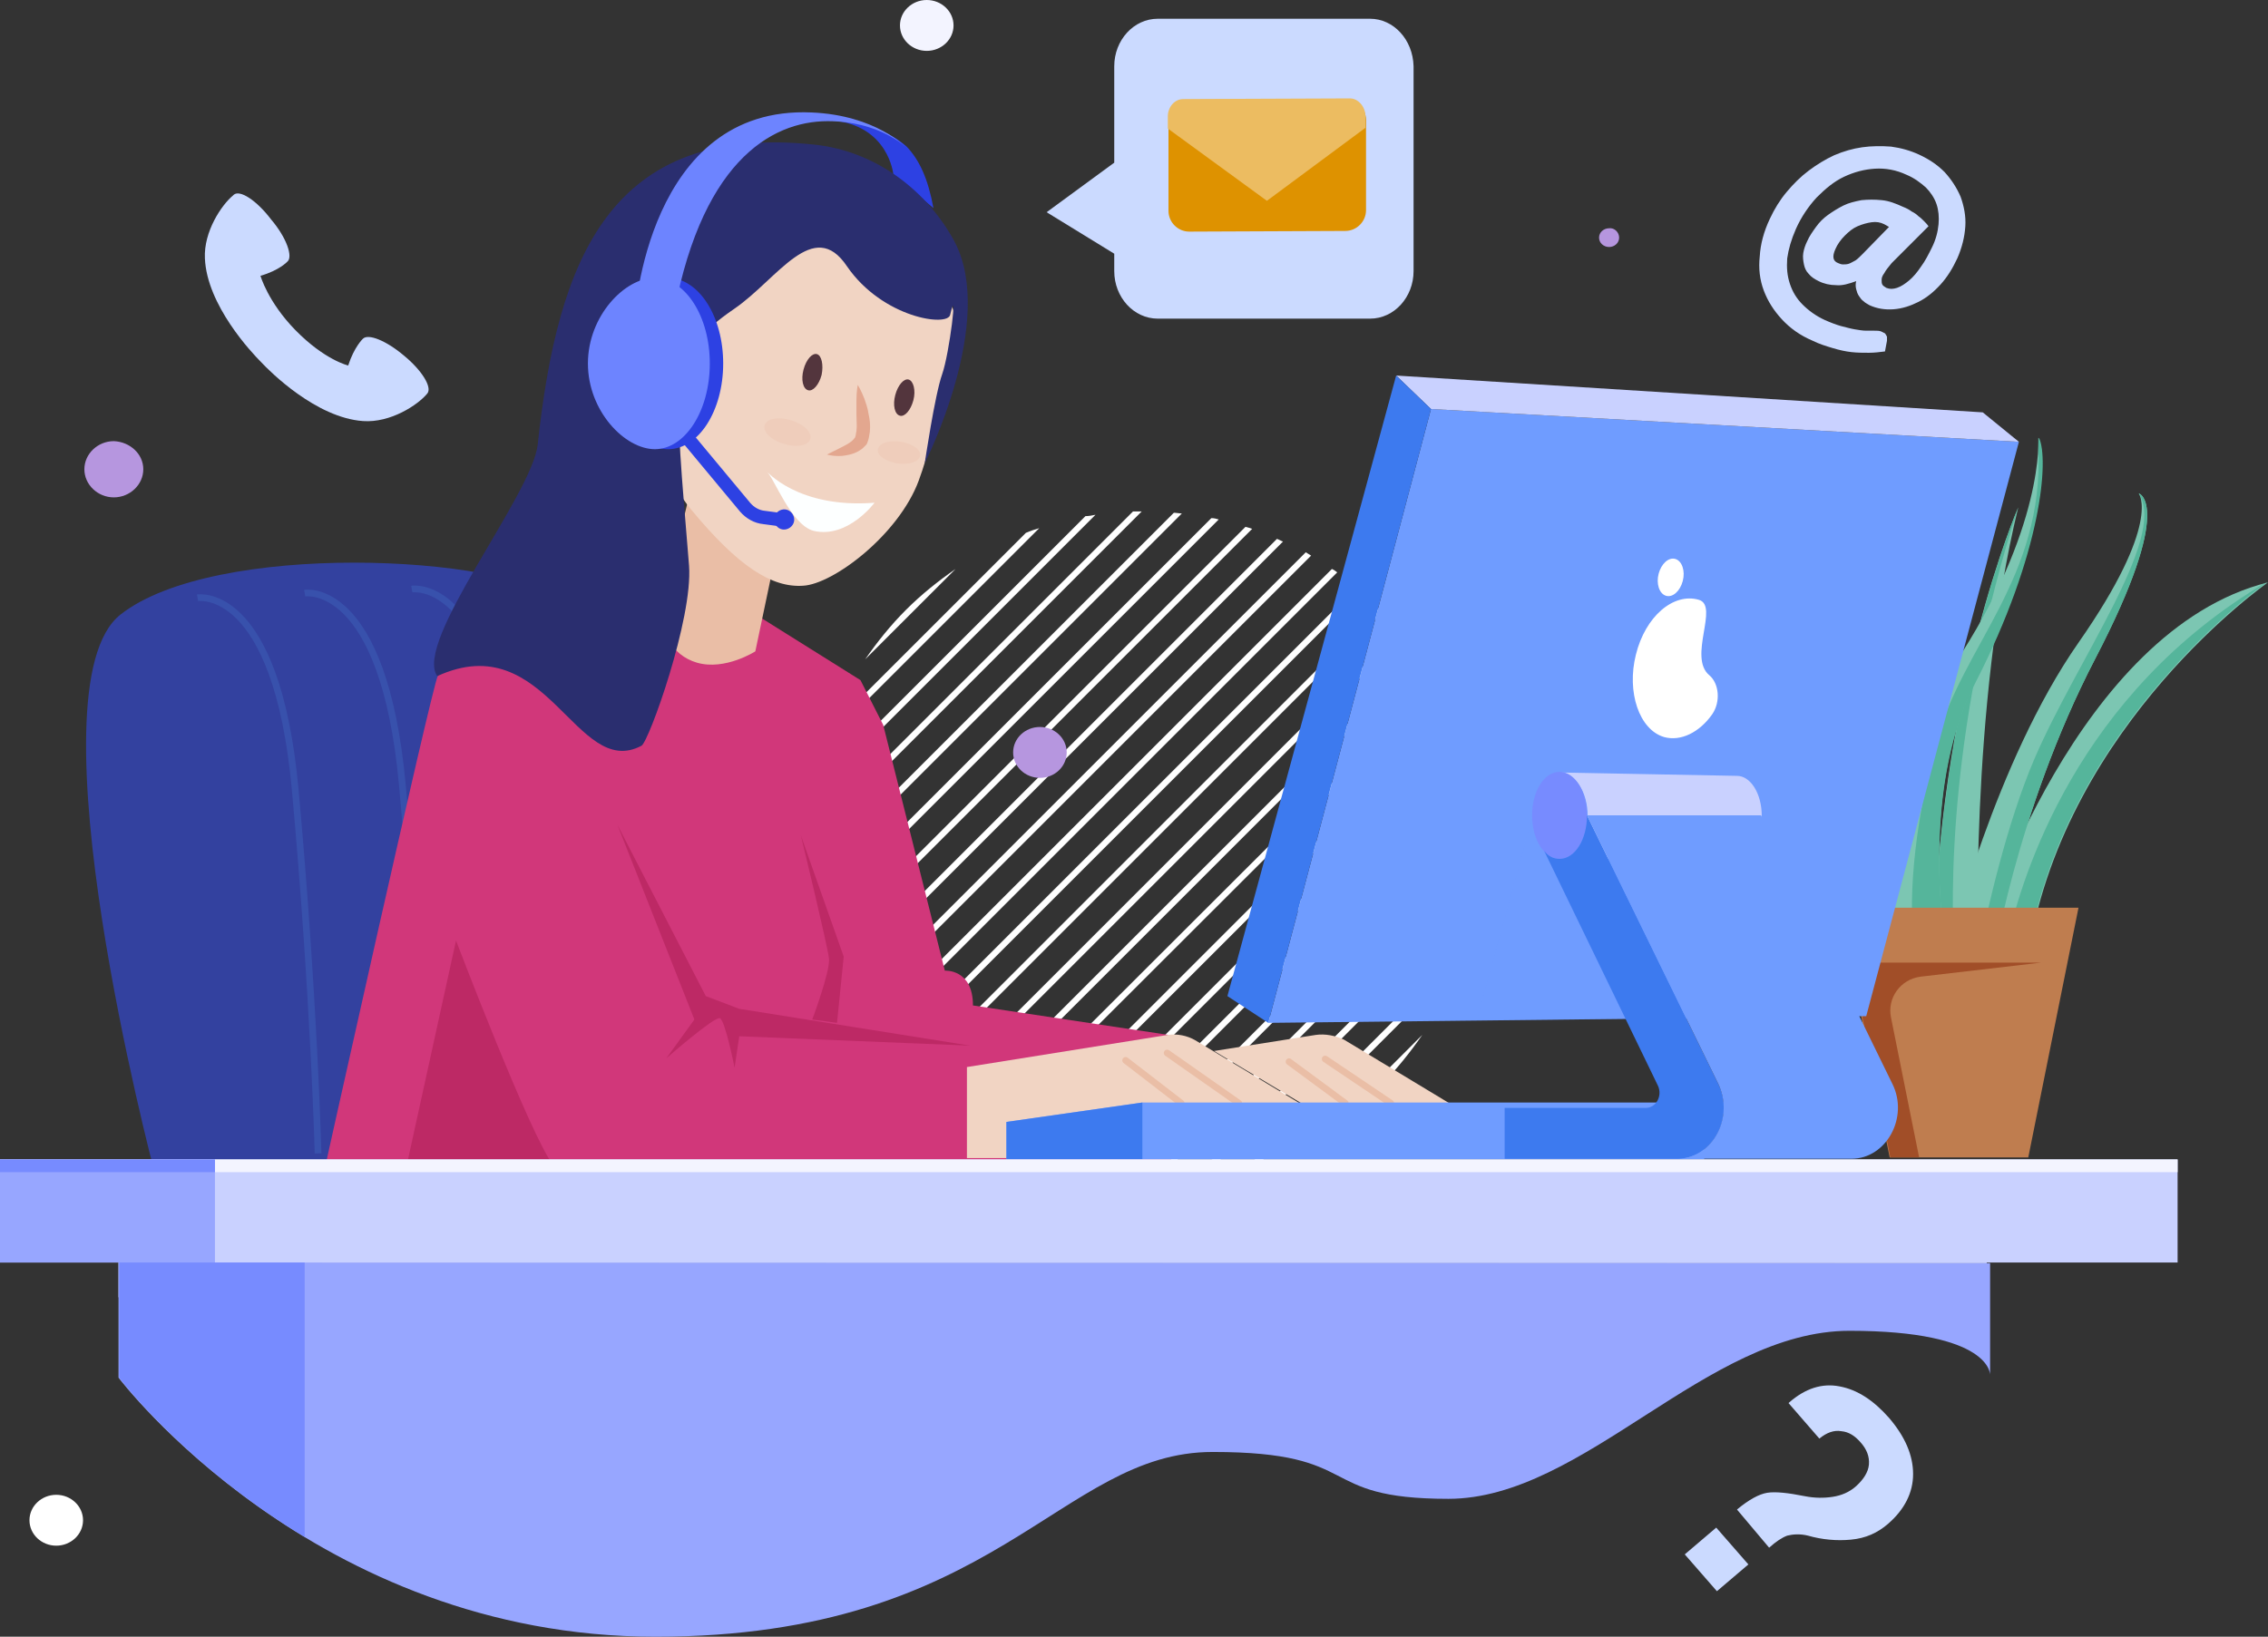
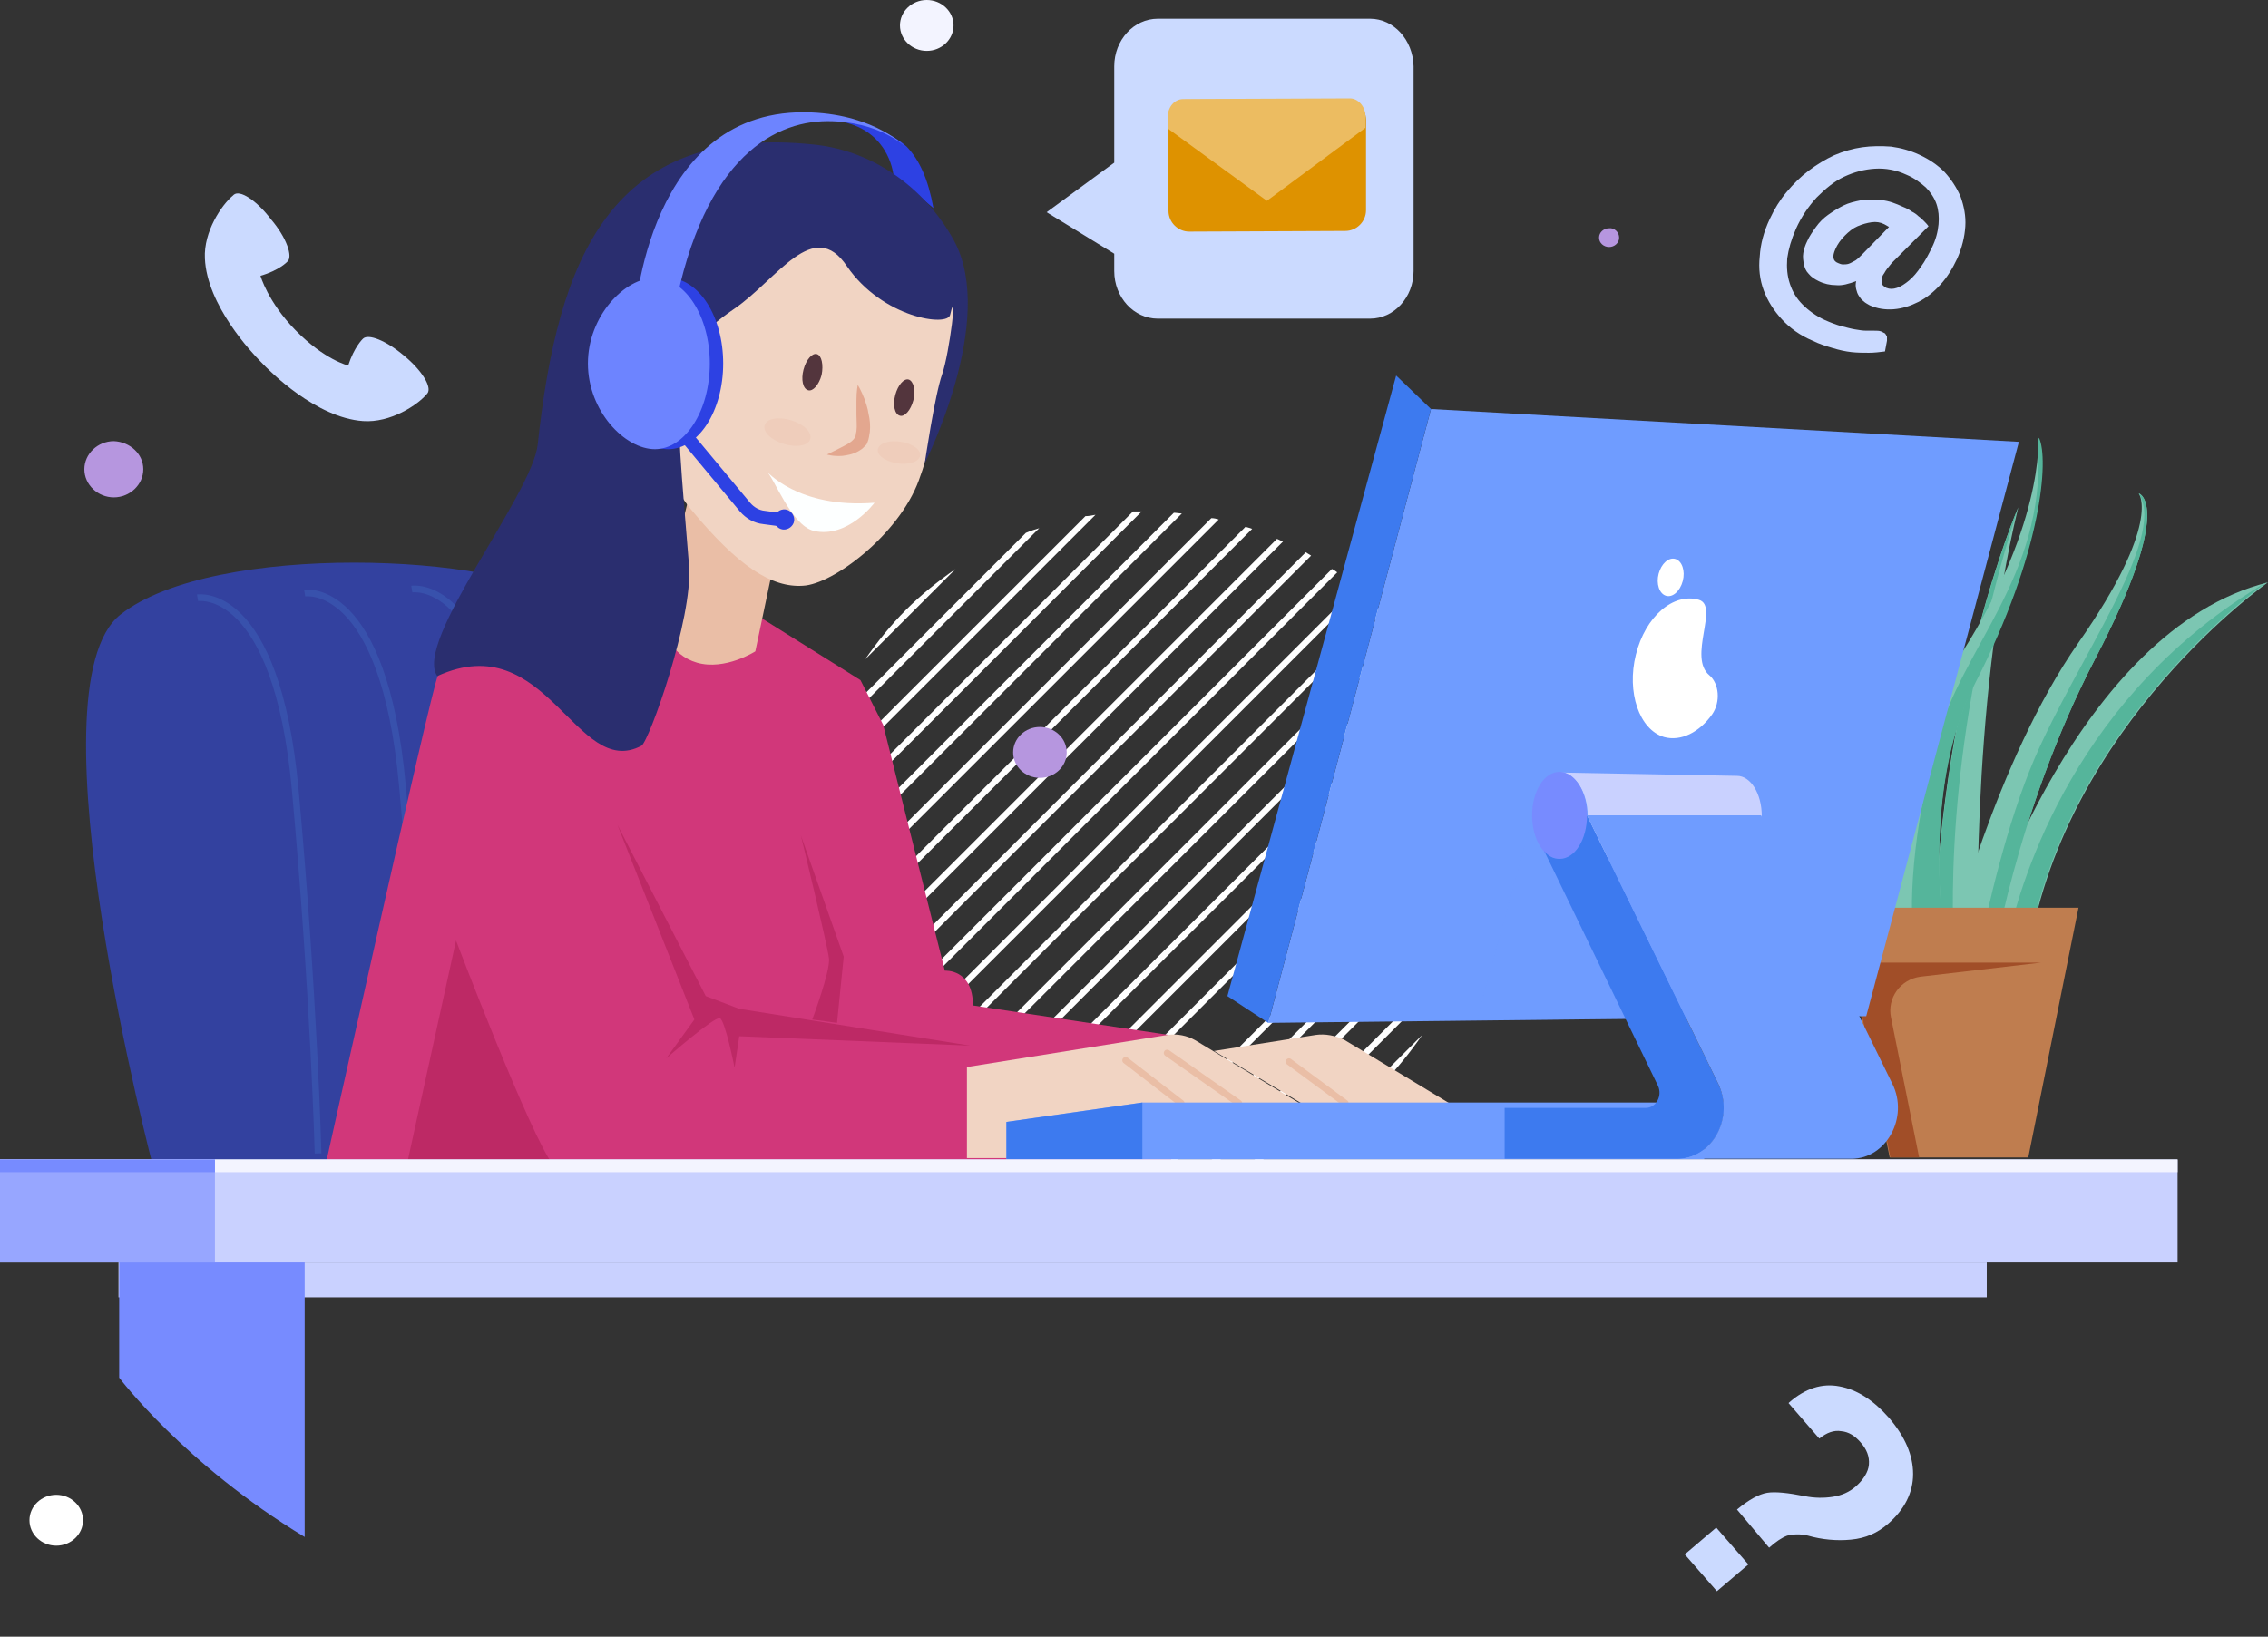
<svg xmlns="http://www.w3.org/2000/svg" id="OBJECTS" x="0px" y="0px" viewBox="0 0 338.7 244.5" style="enable-background:new 0 0 338.7 244.5;" xml:space="preserve">
  <rect x="0" y="0" width="338.7" height="244.5" fill="#333333" stroke="none" />
  <style type="text/css"> .st0{fill:#FFFFFF;} .st1{fill:#CBDAFF;} .st2{fill:#C9D1FF;} .st3{fill:#2D41E3;} .st4{fill:#7CC6B2;} .st5{fill:#55B59B;} .st6{fill:#BF7D4F;} .st7{fill:#A14E28;} .st8{fill:#33419F;} .st9{fill:none;stroke:#3851AC;stroke-miterlimit:10;} .st10{fill:#D1377A;} .st11{fill:#BD2965;} .st12{fill:#F1D4C3;} .st13{fill:none;stroke:#EABEA6;stroke-linecap:round;stroke-miterlimit:10;} .st14{fill:#6F9CFF;} .st15{fill:#3D7AEF;} .st16{opacity:0.31;fill:#6F9CFF;} .st17{fill:#778BFF;} .st18{fill:#EABEA6;} .st19{fill:#2A2E6F;} .st20{fill:#B696DF;} .st21{fill:#F3F4FF;} .st22{fill:#53353D;} .st23{fill:#EFCDBB;} .st24{fill:#FDFFFF;} .st25{fill:#E3A78F;} .st26{fill:none;stroke:#2D41E3;stroke-width:2;stroke-linecap:round;stroke-miterlimit:10;} .st27{fill:#6D84FF;} .st28{fill:#DE9200;} .st29{fill:#ECBC61;} .st30{fill:#97A6FF;} </style>
  <g>
    <g>
      <g>
        <path class="st0" d="M220.9,128.2c0-0.4,0-0.9,0-1.3l-49.8,49.8c0.4,0,0.9,0,1.3,0L220.9,128.2z" />
        <path class="st0" d="M220.8,122c0-0.4-0.1-0.8-0.1-1.2l-55.6,55.6c0.4,0,0.8,0.1,1.2,0.1L220.8,122z" />
        <path class="st0" d="M135,161.7c0.1,0.1,0.2,0.2,0.3,0.3c0.1,0.1,0.2,0.2,0.3,0.3l70.9-70.9c-0.1-0.1-0.2-0.2-0.3-0.3 c-0.1-0.1-0.2-0.2-0.3-0.3L135,161.7z" />
        <path class="st0" d="M220.2,135.3c0.1-0.5,0.2-1,0.2-1.5L178,176.2c0.5-0.1,1-0.2,1.5-0.2L220.2,135.3z" />
-         <path class="st0" d="M219.9,116.4c-0.1-0.4-0.1-0.7-0.2-1.1l-60.1,60.1c0.3,0.1,0.7,0.2,1.1,0.2L219.9,116.4z" />
        <path class="st0" d="M212.4,154.6l-13.4,13.4c2.6-1.8,5.1-3.8,7.4-6.1C208.6,159.7,210.6,157.2,212.4,154.6z" />
        <path class="st0" d="M218.6,111.3c-0.1-0.3-0.2-0.6-0.3-1L154.6,174c0.3,0.1,0.6,0.2,1,0.3L218.6,111.3z" />
        <path class="st0" d="M138.3,164.8c0.2,0.2,0.5,0.4,0.7,0.6l70.6-70.6c-0.2-0.2-0.4-0.5-0.6-0.7L138.3,164.8z" />
        <path class="st0" d="M212.3,98.4c-0.2-0.3-0.3-0.5-0.5-0.8l-69.9,69.9c0.3,0.2,0.5,0.4,0.8,0.5L212.3,98.4z" />
        <path class="st0" d="M214.8,102.4c-0.2-0.3-0.3-0.5-0.5-0.8L145.8,170c0.3,0.2,0.5,0.3,0.8,0.5L214.8,102.4z" />
        <path class="st0" d="M216.9,106.7c-0.1-0.3-0.3-0.6-0.4-0.9l-66.4,66.4c0.3,0.1,0.6,0.3,0.9,0.4L216.9,106.7z" />
        <path class="st0" d="M217.8,144.1c0.2-0.7,0.5-1.3,0.7-2l-32.1,32.1c0.7-0.2,1.3-0.4,2-0.7L217.8,144.1z" />
        <path class="st0" d="M191.6,80.9c-0.3-0.1-0.6-0.3-0.9-0.4l-65.9,65.9c0.1,0.3,0.3,0.6,0.4,0.9L191.6,80.9z" />
        <path class="st0" d="M195.8,83c-0.3-0.2-0.5-0.3-0.8-0.5l-68.1,68.1c0.2,0.3,0.3,0.5,0.5,0.8L195.8,83z" />
        <path class="st0" d="M199.7,85.5c-0.3-0.2-0.5-0.4-0.8-0.5l-69.7,69.7c0.2,0.3,0.3,0.5,0.5,0.8L199.7,85.5z" />
        <path class="st0" d="M203.3,88.3c-0.2-0.2-0.5-0.4-0.7-0.6L132,158.3c0.2,0.2,0.4,0.5,0.6,0.7L203.3,88.3z" />
        <path class="st0" d="M163.6,76.9c-0.5,0.1-1,0.2-1.5,0.2l-40.6,40.6c-0.1,0.5-0.2,1-0.2,1.5L163.6,76.9z" />
        <path class="st0" d="M142.7,85c-2.6,1.8-5.1,3.8-7.4,6.1c-2.3,2.3-4.3,4.8-6.1,7.4L142.7,85z" />
        <path class="st0" d="M187,79c-0.3-0.1-0.6-0.2-1-0.3l-63,63c0.1,0.3,0.2,0.6,0.3,1L187,79z" />
        <path class="st0" d="M170.5,76.4c-0.4,0-0.9,0-1.3,0l-48.5,48.5c0,0.4,0,0.9,0,1.3L170.5,76.4z" />
        <path class="st0" d="M123.8,109c-0.2,0.7-0.5,1.3-0.7,2l32.1-32.1c-0.7,0.2-1.3,0.4-2,0.7L123.8,109z" />
        <path class="st0" d="M182,77.6c-0.3-0.1-0.7-0.2-1.1-0.2l-59.3,59.3c0.1,0.4,0.1,0.7,0.2,1.1L182,77.6z" />
        <path class="st0" d="M176.5,76.7c-0.4,0-0.8-0.1-1.2-0.1l-54.5,54.5c0,0.4,0.1,0.8,0.1,1.2L176.5,76.7z" />
      </g>
      <g>
        <path class="st1" d="M282.5,39.3c-0.5,0.6-0.9,1.1-1.1,1.5c-0.3,0.4-0.4,0.7-0.4,1c0,0.3,0,0.5,0.1,0.7c0.1,0.2,0.3,0.3,0.6,0.5 c0.5,0.2,1,0.2,1.6,0c0.6-0.2,1.2-0.6,1.8-1.1c0.6-0.5,1.2-1.2,1.8-2.1c0.6-0.8,1.1-1.8,1.6-2.8c0.6-1.2,0.9-2.4,1-3.5 c0.1-1.1,0-2.1-0.3-3c-0.3-0.9-0.9-1.8-1.6-2.5c-0.8-0.7-1.7-1.4-2.9-1.9c-1.5-0.7-3.1-1-4.7-0.9c-1.6,0.1-3.1,0.5-4.6,1.2 c-1.5,0.7-2.8,1.8-4.1,3.1c-1.2,1.3-2.3,2.9-3.1,4.7c-0.7,1.6-1.1,3-1.3,4.4c-0.1,1.4,0,2.6,0.4,3.8c0.4,1.2,1,2.2,1.9,3.1 c0.9,0.9,2,1.7,3.3,2.3c0.9,0.4,1.7,0.7,2.4,0.9c0.8,0.2,1.5,0.4,2.1,0.5c0.6,0.1,1.2,0.2,1.7,0.2c0.5,0,0.9,0,1.2,0 c0.4,0,0.7,0,1,0.1c0.2,0.1,0.4,0.2,0.6,0.3c0.1,0.1,0.2,0.3,0.3,0.5c0,0.2,0,0.4,0,0.6l-0.3,1.6c-0.8,0.1-1.6,0.2-2.4,0.2 c-0.8,0-1.7,0-2.6-0.1c-0.9-0.1-1.8-0.3-2.8-0.6c-1-0.3-2-0.6-3-1.1c-1.9-0.8-3.4-1.9-4.6-3.2c-1.2-1.3-2.1-2.7-2.7-4.3 c-0.6-1.6-0.8-3.3-0.6-5.1c0.1-1.8,0.6-3.7,1.5-5.6c0.7-1.5,1.5-2.8,2.5-4c1-1.2,2.1-2.3,3.3-3.2c1.2-0.9,2.5-1.7,3.8-2.3 c1.4-0.6,2.8-1,4.2-1.2c1.4-0.2,2.9-0.2,4.3-0.1c1.5,0.2,2.9,0.6,4.2,1.2c1.5,0.7,2.7,1.5,3.8,2.6c1,1.1,1.8,2.3,2.4,3.7 c0.5,1.4,0.8,2.9,0.7,4.4c-0.1,1.6-0.5,3.2-1.2,4.8c-0.7,1.5-1.5,2.8-2.5,3.9c-1,1.1-2.1,2-3.3,2.6c-1.2,0.6-2.4,1-3.7,1.1 c-1.3,0.1-2.5-0.1-3.6-0.6c-0.3-0.2-0.6-0.3-0.9-0.6c-0.3-0.2-0.5-0.5-0.7-0.8c-0.2-0.3-0.3-0.6-0.4-1c-0.1-0.4-0.1-0.8,0-1.2 c-1.1,0.4-2.1,0.7-3,0.6c-0.9,0-1.8-0.2-2.6-0.6c-0.6-0.3-1.1-0.6-1.5-1.1c-0.4-0.4-0.6-0.9-0.7-1.4c-0.1-0.5-0.2-1.1-0.1-1.7 c0.1-0.6,0.3-1.2,0.6-1.8c0.3-0.7,0.8-1.4,1.3-2.1c0.5-0.7,1.1-1.3,1.8-1.8c0.7-0.5,1.5-1,2.3-1.4c0.8-0.4,1.7-0.6,2.7-0.8 c1-0.1,2-0.1,3,0c1.1,0.1,2.1,0.5,3.2,1c0.5,0.2,0.9,0.4,1.3,0.7c0.4,0.2,0.7,0.4,1,0.7c0.3,0.2,0.6,0.5,0.8,0.7 c0.2,0.2,0.5,0.5,0.7,0.8L282.5,39.3z M282.1,33.9c-0.2-0.1-0.5-0.3-0.7-0.4c-0.6-0.3-1.2-0.4-1.9-0.3c-0.7,0.1-1.4,0.3-2.1,0.6 c-0.7,0.3-1.3,0.8-1.9,1.4c-0.6,0.6-1.1,1.3-1.4,2c-0.5,1.1-0.4,1.8,0.4,2.1c0.2,0.1,0.5,0.2,0.7,0.2c0.3,0,0.6,0,0.9-0.1 c0.3-0.1,0.6-0.3,1-0.5c0.3-0.2,0.7-0.6,1.1-1L282.1,33.9z" />
      </g>
      <polygon class="st2" points="17.7,193.8 45.4,193.8 296.7,193.8 296.7,188.6 17.7,188.6 " />
      <path class="st1" d="M34.9,29.1c0,0-0.1,0.1-0.1,0.1c-1.7,1.4-4.4,5.4-4.2,9.4c0.3,7,7,14.1,8.4,15.5c1.3,1.4,8.2,8.3,15.2,8.8 c4.1,0.3,8.2-2.4,9.6-4.1c0.8-0.9-0.8-3.5-3.5-5.7c-2.6-2.2-5.3-3.3-6.1-2.5l0,0c0,0-1.3,1.2-2.2,4c0,0-3.5-0.8-7.9-5.3 c-4.1-4.2-5.2-8.1-5.2-8.1c2.8-0.8,4-2.1,4-2.1l0,0c0,0,0,0,0,0c0.9-0.7-0.1-3.6-2.4-6.3C38.3,29.9,35.8,28.3,34.9,29.1z" />
      <g>
        <path class="st1" d="M259.4,225.5c1.8-1.5,3.3-2.3,4.5-2.5c1.2-0.2,3.1,0,5.6,0.5c1.5,0.3,2.9,0.3,4.2,0.1 c1.3-0.2,2.5-0.7,3.5-1.6c1.1-1,1.8-2.1,1.9-3.2c0.1-1.2-0.3-2.3-1.3-3.4c-0.8-0.9-1.7-1.5-2.8-1.6c-1.1-0.2-2.2,0.2-3.3,1.1 l-4.6-5.3l0.1-0.1c2.4-2.1,4.9-2.9,7.5-2.4c2.7,0.5,5.1,2.1,7.4,4.7c2.4,2.8,3.6,5.6,3.6,8.4c0,2.8-1.3,5.3-3.7,7.4 c-1.6,1.4-3.4,2.2-5.6,2.4c-2.1,0.2-4.3,0-6.4-0.6c-1.2-0.3-2.3-0.2-3.1,0c-0.8,0.3-1.7,0.9-2.7,1.8L259.4,225.5z M256.4,237.7 l-4.8-5.5l4.7-4l4.8,5.5L256.4,237.7z" />
      </g>
      <path class="st3" d="M135.4,21.9c1.9,2,3.2,4.8,4,9.2l-6-5.1c0,0-0.7-7.2-9-8C124.4,18,131,18,135.4,21.9z" />
      <g>
        <path class="st4" d="M296.2,138.9c0,0,14-44.8,42.5-51.9c0,0-30,20.9-35.7,55L296.2,138.9z" />
        <path class="st5" d="M299.8,140.5l3.1,1.4c5.7-34.1,35.7-55,35.7-55C310.1,103.6,301.9,131.1,299.8,140.5z" />
        <path class="st4" d="M291.2,141.1c0,0,6.7-27.2,19.2-45.1c12.5-17.9,9-22.3,9-22.3s5.5,1.6-6.5,24.7 c-12,23.1-15.5,46.7-15.5,46.7L291.2,141.1z" />
        <path class="st5" d="M319.4,73.7c0,0,0.1,0.1,0.1,0.2c4,6.6-9.4,24.8-15.7,39.5c-4.1,9.6-7,22.3-8.6,30.2l2.2,1.5 c0,0,3.5-23.6,15.5-46.7C324.9,75.4,319.4,73.7,319.4,73.7z" />
        <path class="st4" d="M288.7,144.1l6.7-0.7c0,0-1.3-37.6,6-67.6C301.4,75.8,289.3,103.4,288.7,144.1z" />
        <path class="st5" d="M291.9,143.8c-0.7-10.6-0.8-36.1,9.5-68c0,0-12,27.7-12.7,68.3L291.9,143.8z" />
        <path class="st4" d="M284,141.6l6.7,1.1c0,0-4.4-23.9,4.2-40.7c10-19.5,11-33.5,9.5-36.6c0,0,1,13.5-12.7,34.1 C280.3,116.7,284,141.6,284,141.6z" />
        <path class="st5" d="M304.4,66.9c0.9,19.6-11.4,29.6-15.2,43.9c-3.6,13.3-4.3,24.9-3.2,31.1l3.7,0.6l0.8-1.3 c-0.8-5.4-2.9-24.9,4.5-39.2c10-19.5,11-33.5,9.5-36.6C304.4,65.5,304.4,66,304.4,66.9z" />
        <path class="st4" d="M281.2,145.7c0,0-0.2-21.2-8.2-38.2c0,0,9.7,12.6,13.7,38.2H281.2z" />
        <path class="st5" d="M283.7,145.8c0-6-1.3-19.5-10.8-38.2c8,17,8.2,38.2,8.2,38.2H283.7z" />
        <polygon class="st6" points="302.9,172.9 282.2,172.9 274.7,135.6 310.4,135.6 " />
        <path class="st7" d="M286.6,172.9l-4.2-20.9c-0.6-2.9,1.4-5.7,4.4-6.1l18-2.1h-28.3l5.8,29.1H286.6z" />
      </g>
      <path class="st8" d="M23,174.8c0,0-19-72-5-83s57-9,66-2s12,85,12,85H23z" />
      <path class="st9" d="M29.5,89.3c0,0,11.8-2,14.6,28.8c2.8,30.8,3.4,54.2,3.4,54.2" />
      <path class="st9" d="M45.5,88.6c0,0,11.8-2,14.6,28.8c2.8,30.8,3.4,54.2,3.4,54.2" />
      <path class="st9" d="M61.5,88c0,0,11.8-2,14.6,28.8c2.8,30.8,3.4,54.2,3.4,54.2" />
      <path class="st10" d="M48,176.8c0,0,16.4-73.9,17.4-75.9c1-1.9,29.1-13.5,29.1-13.5l18.2,4.3l15.8,9.9l3.4,6.7l9.2,36.7 c0,0,4.2-0.3,4.2,5.2l29.2,4.4l0.5,22.7L48,176.8z" />
      <path class="st11" d="M59.9,177.9l8.2-37.4c0,0,11.2,29.4,14.5,33.5C85.9,178.2,59.9,177.9,59.9,177.9z" />
      <path class="st11" d="M92.2,123.2l11.5,29.1l-4.2,5.8c0,0,7.2-6.3,8-6s2.2,7.4,2.2,7.4l0.7-4.7l34.5,1.4l-34.5-5.5l-5-1.9 L92.2,123.2z" />
      <path class="st11" d="M119.6,124.8c0,0,4,16.5,4.2,18.4c0.2,1.9-2.5,9.1-2.5,9.1l3.7,0.5l1-9.9L119.6,124.8z" />
      <g>
        <path class="st12" d="M144.4,159.4V173h50v-8l-15.9-9.6c-1.2-0.7-2.7-1-4.1-0.8L144.4,159.4z" />
        <path class="st12" d="M196.5,154.6l-15.2,2.4l13.2,7.9v8h22.1v-8l-15.9-9.6C199.4,154.7,197.9,154.4,196.5,154.6z" />
        <line class="st13" x1="174.3" y1="157.3" x2="185" y2="164.8" />
        <line class="st13" x1="168.1" y1="158.4" x2="176.4" y2="164.8" />
-         <line class="st13" x1="197.9" y1="158.2" x2="207.7" y2="164.8" />
        <line class="st13" x1="192.5" y1="158.6" x2="200.9" y2="164.8" />
        <polygon class="st14" points="254.5,164.7 170.6,164.7 150.3,167.6 150.3,173.2 254.5,173.2 " />
        <polygon class="st15" points="170.6,164.7 150.3,167.6 150.3,173.2 170.6,173.2 " />
      </g>
      <polygon class="st14" points="278.7,151.8 189.4,152.8 213.7,61.1 301.5,66 " />
      <polygon class="st16" points="220.5,152.4 253.2,152.1 261,124.7 228.9,121.8 " />
-       <polygon class="st2" points="296.1,61.6 208.5,56.1 213.7,61.1 301.5,66 " />
      <polygon class="st15" points="183.3,148.8 189.4,152.8 213.7,61.1 208.5,56.1 " />
      <path class="st2" d="M259.4,115.9l-26.4-0.5c2.2,0,4.1,2.9,4.1,6.5c0,3.6-1.8,6.5-4.1,6.5l26.4-0.5c2.1,0,3.7-2.7,3.7-6 C263.1,118.5,261.4,115.9,259.4,115.9z" />
      <path class="st17" d="M237,121.8c0,3.6-1.8,6.5-4.1,6.5s-4.1-2.9-4.1-6.5c0-3.6,1.8-6.5,4.1-6.5S237,118.3,237,121.8z" />
      <path class="st15" d="M256.6,161.9L237,121.8c0,3.6-1.8,6.5-4.1,6.5c-0.9,0-1.7-0.4-2.3-1.2l17,35.1c0.7,1.5-0.3,3.3-1.8,3.3 h-21.1v7.6h25.8C255.8,173.1,259.1,166.9,256.6,161.9z" />
      <path class="st14" d="M282.6,161.9L263,121.8h-26l19.6,40.1c2.4,5-0.8,11-5.9,11.2l0,0h25.8C281.7,173.1,285.1,166.9,282.6,161.9z " />
      <path class="st0" d="M255.3,100.9c1.4,1.2,1.7,3.9,0.4,5.8c-1.9,2.7-4.7,4.1-7.2,3.4c-3.7-1.1-5.6-6.7-4.2-12.3 c1.4-5.7,5.6-9.3,9.4-8.2C256.8,90.5,252,98.2,255.3,100.9z" />
      <path class="st0" d="M251.3,86.8c-0.4,1.5-1.5,2.5-2.5,2.2c-1-0.3-1.5-1.8-1.1-3.3c0.4-1.5,1.5-2.5,2.5-2.2 C251.2,83.8,251.7,85.3,251.3,86.8z" />
      <path class="st18" d="M116.5,79.7l-3.7,17.6c0,0-4.5,2.9-8.7,1.7c-4.1-1.2-5.2-5-5.2-6.9c0-1.9,4.7-20.8,4.7-20.8L116.5,79.7z" />
      <path class="st12" d="M98.7,48c-2.8,5.7-2.6,19.5,4.5,28.1c7.1,8.6,12.1,11.7,16.7,11.4c4.5-0.2,14.3-7.6,17.3-15.7 c3-8.1,4.1-18.8,5.4-22.6c1.3-3.8-6.5-12.6-9.3-13.8S109.3,26.6,98.7,48z" />
      <path class="st19" d="M126.5,39.8c-5-7.5-10.4,1.9-16.8,6.3c-10.2,7-9,10.8-6.8,38.4c0.6,7.9-6,26.3-7.1,26.9 c-9.8,5.2-14.1-17.9-30.5-10.4c-3.6-5.1,14.2-27.1,15-34.6c3-27.8,10.8-48,41.3-44.8c9.5,1,17,7.2,20.9,14.4 c6.4,11.9-4.4,33.2-4.4,33.2s1.5-10.2,2.6-13.3c1.1-3.1,2.4-14,1.2-8.9C141.6,48.9,131.8,47.5,126.5,39.8z" />
      <path class="st1" d="M204.6,2.8h-31.7c-3.6,0-6.5,3.2-6.5,7.1v14.4l-10.1,7.4l10.1,6.2v2.6c0,3.9,2.9,7.1,6.5,7.1h31.7 c3.6,0,6.5-3.2,6.5-7.1V9.9C211,5.9,208.1,2.8,204.6,2.8z" />
      <path class="st20" d="M21.4,70.1c0,2.3-2,4.2-4.4,4.2c-2.4,0-4.4-1.9-4.4-4.2c0-2.3,2-4.2,4.4-4.2C19.4,66,21.4,67.8,21.4,70.1z" />
      <path class="st20" d="M241.8,35.5c0,0.8-0.7,1.4-1.5,1.4c-0.8,0-1.5-0.6-1.5-1.4c0-0.8,0.7-1.4,1.5-1.4 C241.1,34,241.8,34.7,241.8,35.5z" />
      <path class="st21" d="M142.4,3.8c0,2.1-1.8,3.8-4,3.8c-2.2,0-4-1.7-4-3.8s1.8-3.8,4-3.8C140.6,0,142.4,1.7,142.4,3.8z" />
      <path class="st0" d="M12.4,227.1c0,2.1-1.8,3.8-4,3.8c-2.2,0-4-1.7-4-3.8c0-2.1,1.8-3.8,4-3.8C10.6,223.3,12.4,225,12.4,227.1z" />
      <ellipse class="st20" cx="155.3" cy="112.4" rx="4" ry="3.8" />
      <path class="st22" d="M122.7,56c-0.4,1.5-1.3,2.5-2,2.3c-0.8-0.2-1.1-1.6-0.7-3.1s1.3-2.5,2-2.3C122.7,53.1,123,54.5,122.7,56z" />
      <path class="st23" d="M117,66.3c-1.9-0.6-3.1-1.8-2.8-2.8c0.3-1,2.1-1.3,4-0.7c1.9,0.6,3.1,1.8,2.8,2.8 C120.7,66.6,118.9,66.9,117,66.3z" />
      <path class="st23" d="M133.9,69.2c-1.7-0.3-3-1.2-2.8-2.1c0.2-0.9,1.7-1.4,3.5-1.1c1.7,0.3,3,1.2,2.8,2.1 C137.2,69,135.7,69.5,133.9,69.2z" />
      <path class="st22" d="M136.4,59.8c-0.4,1.5-1.3,2.5-2,2.3c-0.8-0.2-1.1-1.6-0.7-3.1s1.3-2.5,2-2.3 C136.4,56.9,136.8,58.3,136.4,59.8z" />
      <path class="st24" d="M114.4,70.3c0,0,4.7,5.7,16.2,4.8c0,0-4,5.4-9.1,4.2C118.1,78.4,115.6,71.3,114.4,70.3z" />
      <g>
        <path class="st25" d="M128.1,57.5c0,0,0.5,0.8,1,2.1c0.2,0.6,0.5,1.4,0.6,2.2c0.2,0.8,0.3,1.8,0.2,2.7c-0.1,0.5-0.1,1-0.4,1.7 l-0.1,0.2l0,0l-0.1,0.1l0,0l-0.1,0.1c-0.1,0.1-0.1,0.1-0.3,0.3c-0.1,0.1-0.2,0.2-0.4,0.3l-0.3,0.2c-0.9,0.5-1.7,0.6-2.4,0.7 c-1.4,0.1-2.3-0.2-2.3-0.2s0.8-0.4,2-1c0.6-0.3,1.2-0.6,1.7-1l0.2-0.2c0,0,0.1-0.1,0.1-0.1c0,0,0.1-0.2,0.2-0.2l0-0.1l0,0l0,0 c-0.1,0.1,0,0,0,0.1l0,0l0,0l0-0.1c0.1-0.1,0.1-0.5,0.2-0.9c0.1-0.8,0-1.6,0-2.4c0-0.8,0-1.6,0-2.2 C127.9,58.4,128.1,57.5,128.1,57.5z" />
      </g>
      <path class="st3" d="M108,54.3c0,7.1-3.7,12.8-8.2,12.8c-4.5,0-10-5.7-10-12.8c0-7.1,5.5-12.8,10-12.8 C104.4,41.6,108,47.3,108,54.3z" />
      <g>
        <g>
          <path class="st26" d="M102.9,65.7l8.4,10.1c0.7,0.8,1.7,1.4,2.8,1.5l3,0.4" />
          <g>
            <path class="st3" d="M116.9,79.1c0.8,0.1,1.6-0.5,1.7-1.3c0.1-0.8-0.5-1.6-1.3-1.7s-1.6,0.5-1.7,1.3S116.1,79,116.9,79.1z" />
          </g>
        </g>
      </g>
      <path class="st27" d="M106,54.3c0,7.1-3.7,12.8-8.2,12.8c-4.5,0-10-5.7-10-12.8c0-7.1,5.5-12.8,10-12.8 C102.4,41.6,106,47.3,106,54.3z" />
      <path class="st27" d="M94.8,47.3c0,0,1.8-31.6,26.4-30.5c9.6,0.4,14.1,5.2,14.1,5.2s-3.9-3.9-11.7-3.9c-8.5,0-19.3,6.2-23.3,30.7 L94.8,47.3z" />
      <path class="st28" d="M200.9,34.5l-23.3,0.1c-1.7,0-3.1-1.4-3.1-3.1l0-13.5c0-1.7,1.4-3.1,3.1-3.1l23.3-0.1c1.7,0,3.1,1.4,3.1,3.1 l0,13.5C204,33.1,202.6,34.5,200.9,34.5z" />
      <path class="st29" d="M203.9,19.1l0-1.8c0-1.4-1.1-2.6-2.3-2.6l-24.9,0.1c-1.3,0-2.3,1.2-2.3,2.6l0,1.8L189.2,30L203.9,19.1z" />
      <rect y="173.2" class="st2" width="325.2" height="15.4" />
      <rect y="173.2" class="st21" width="325.2" height="1.9" />
      <rect y="173.2" class="st30" width="32.1" height="15.4" />
      <rect y="173.2" class="st17" width="32.1" height="1.9" />
-       <path class="st30" d="M17.7,188.6v17.2c0,0,29.2,38.7,80.2,38.7s60.3-27.6,83.2-27.6c22.9,0,15,7,35.2,7 c20.2,0,38.6-25.1,59.9-25.1s21,6.6,21,6.6v-16.7L17.7,188.6z" />
      <path class="st17" d="M45.5,188.6l-27.7,0v17.2c0,0,9.7,12.9,27.7,23.8V188.6z" />
    </g>
  </g>
</svg>